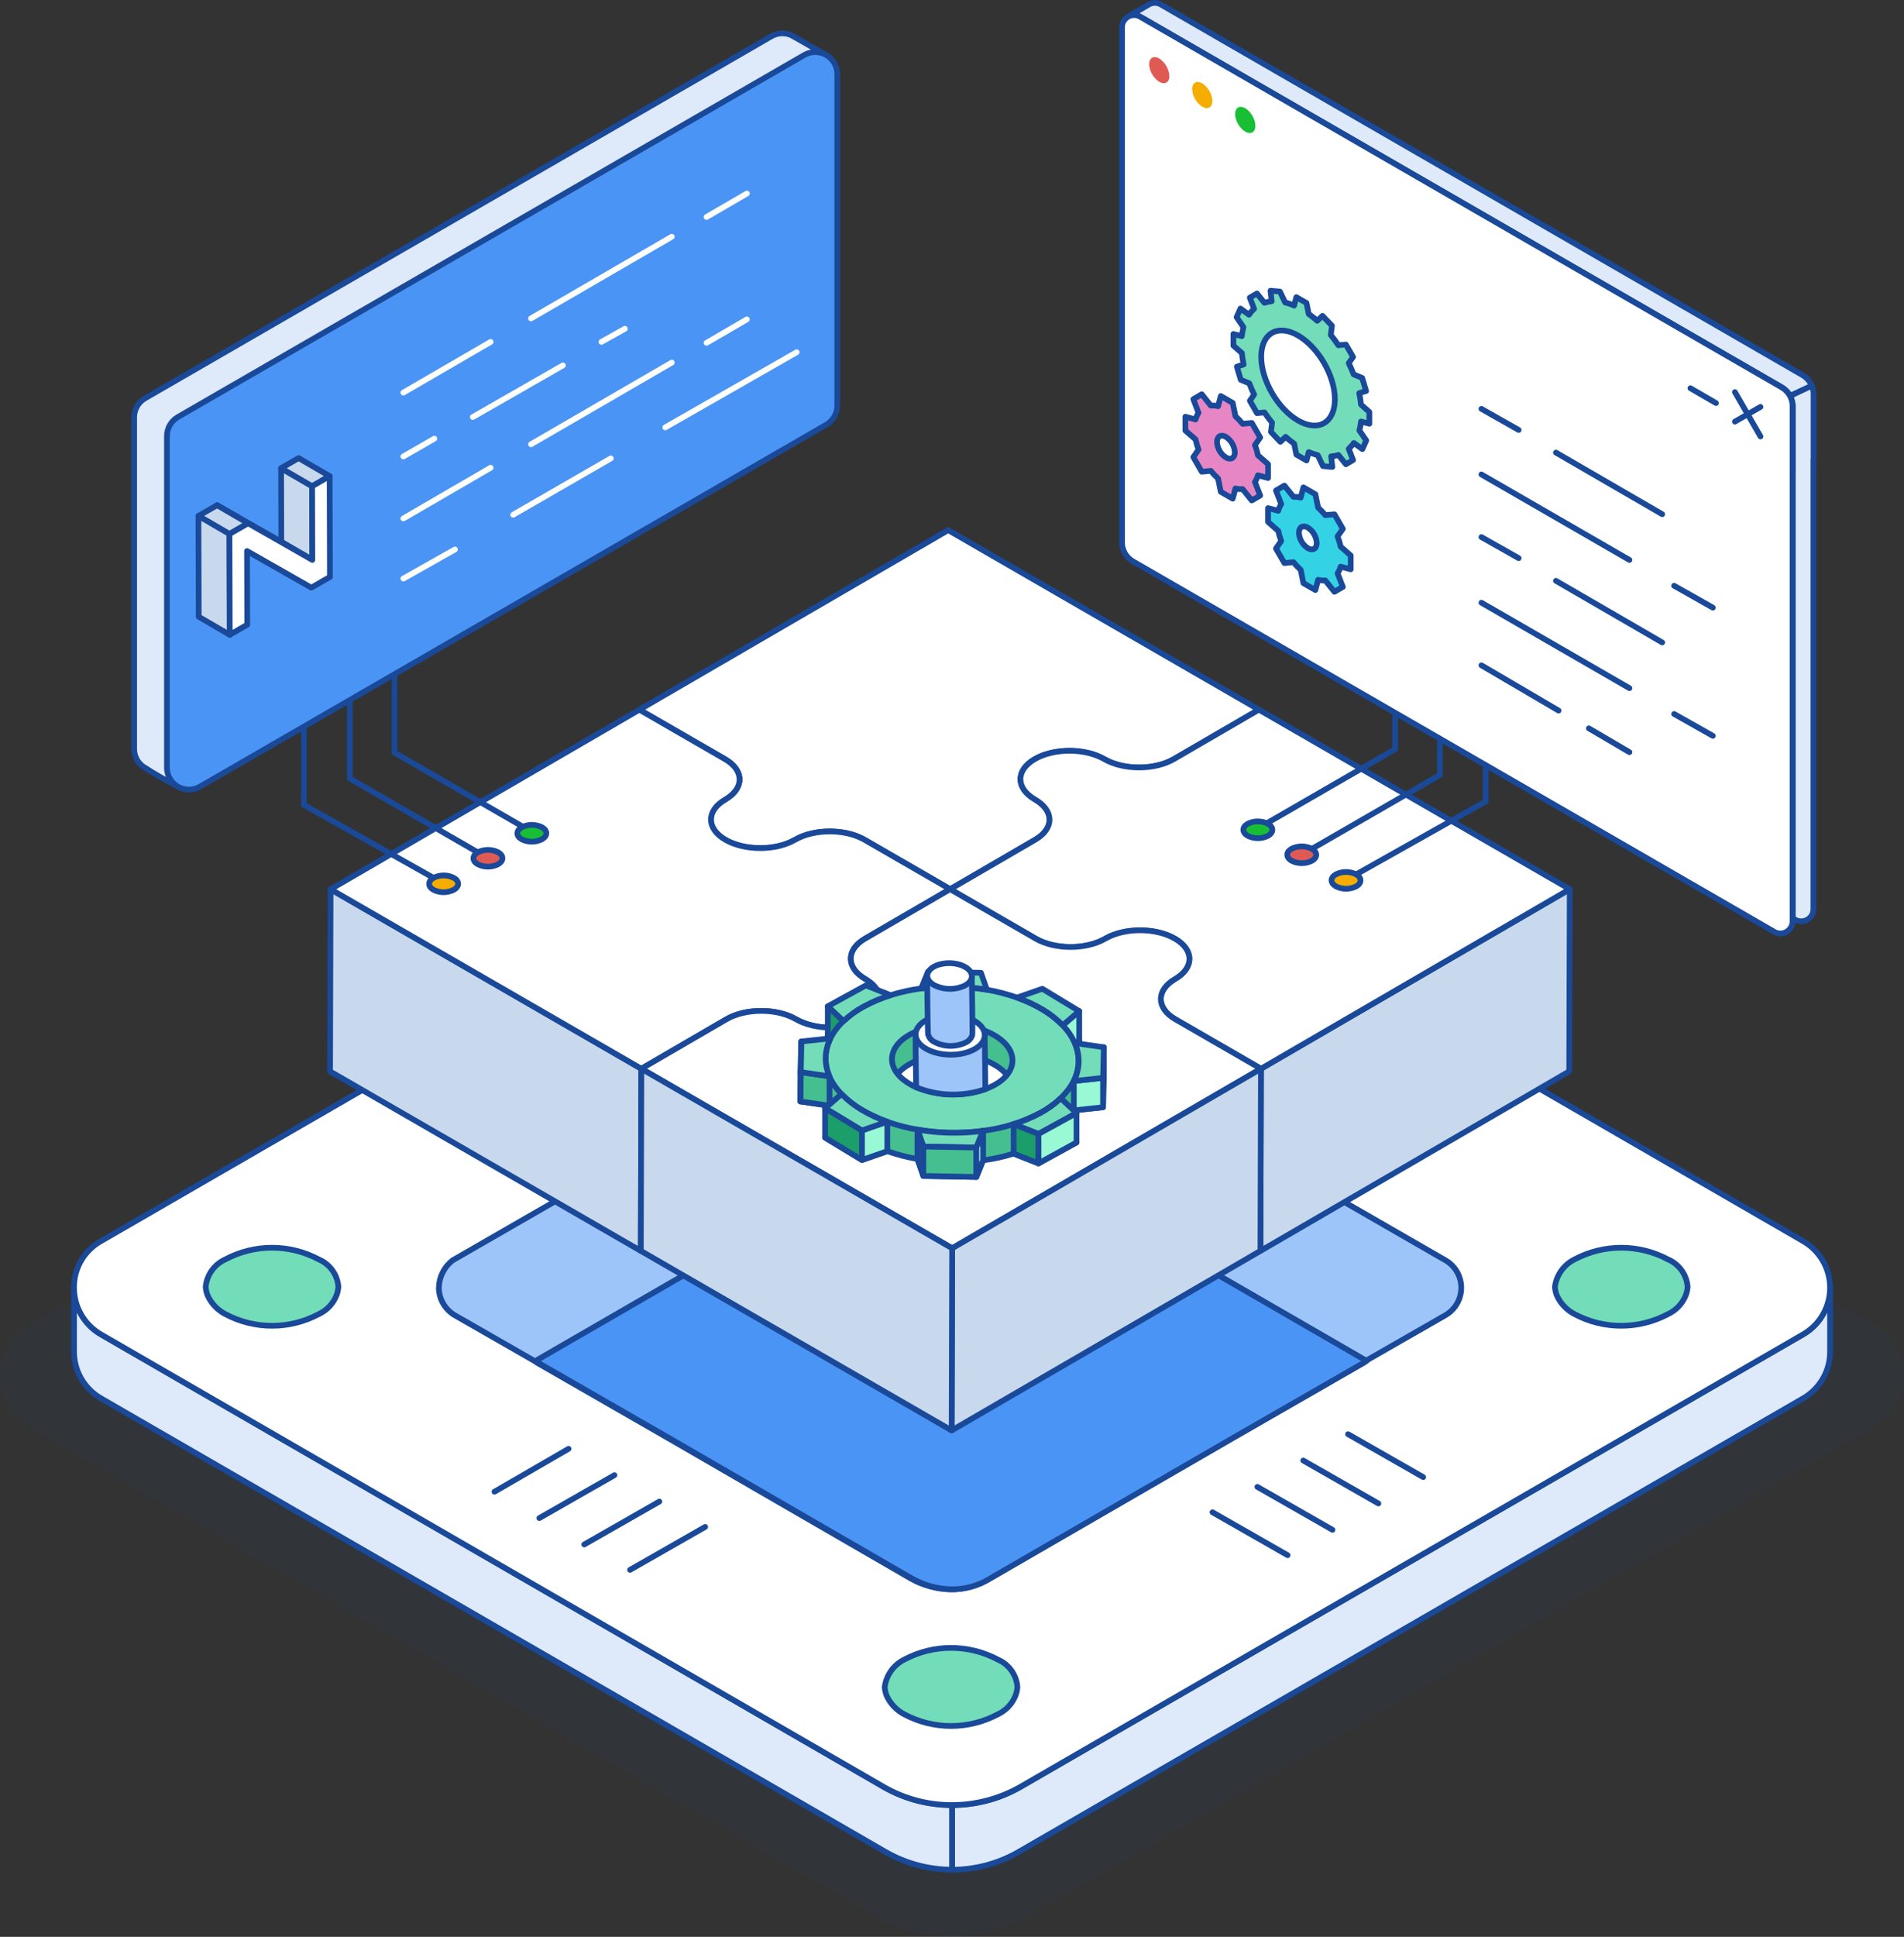
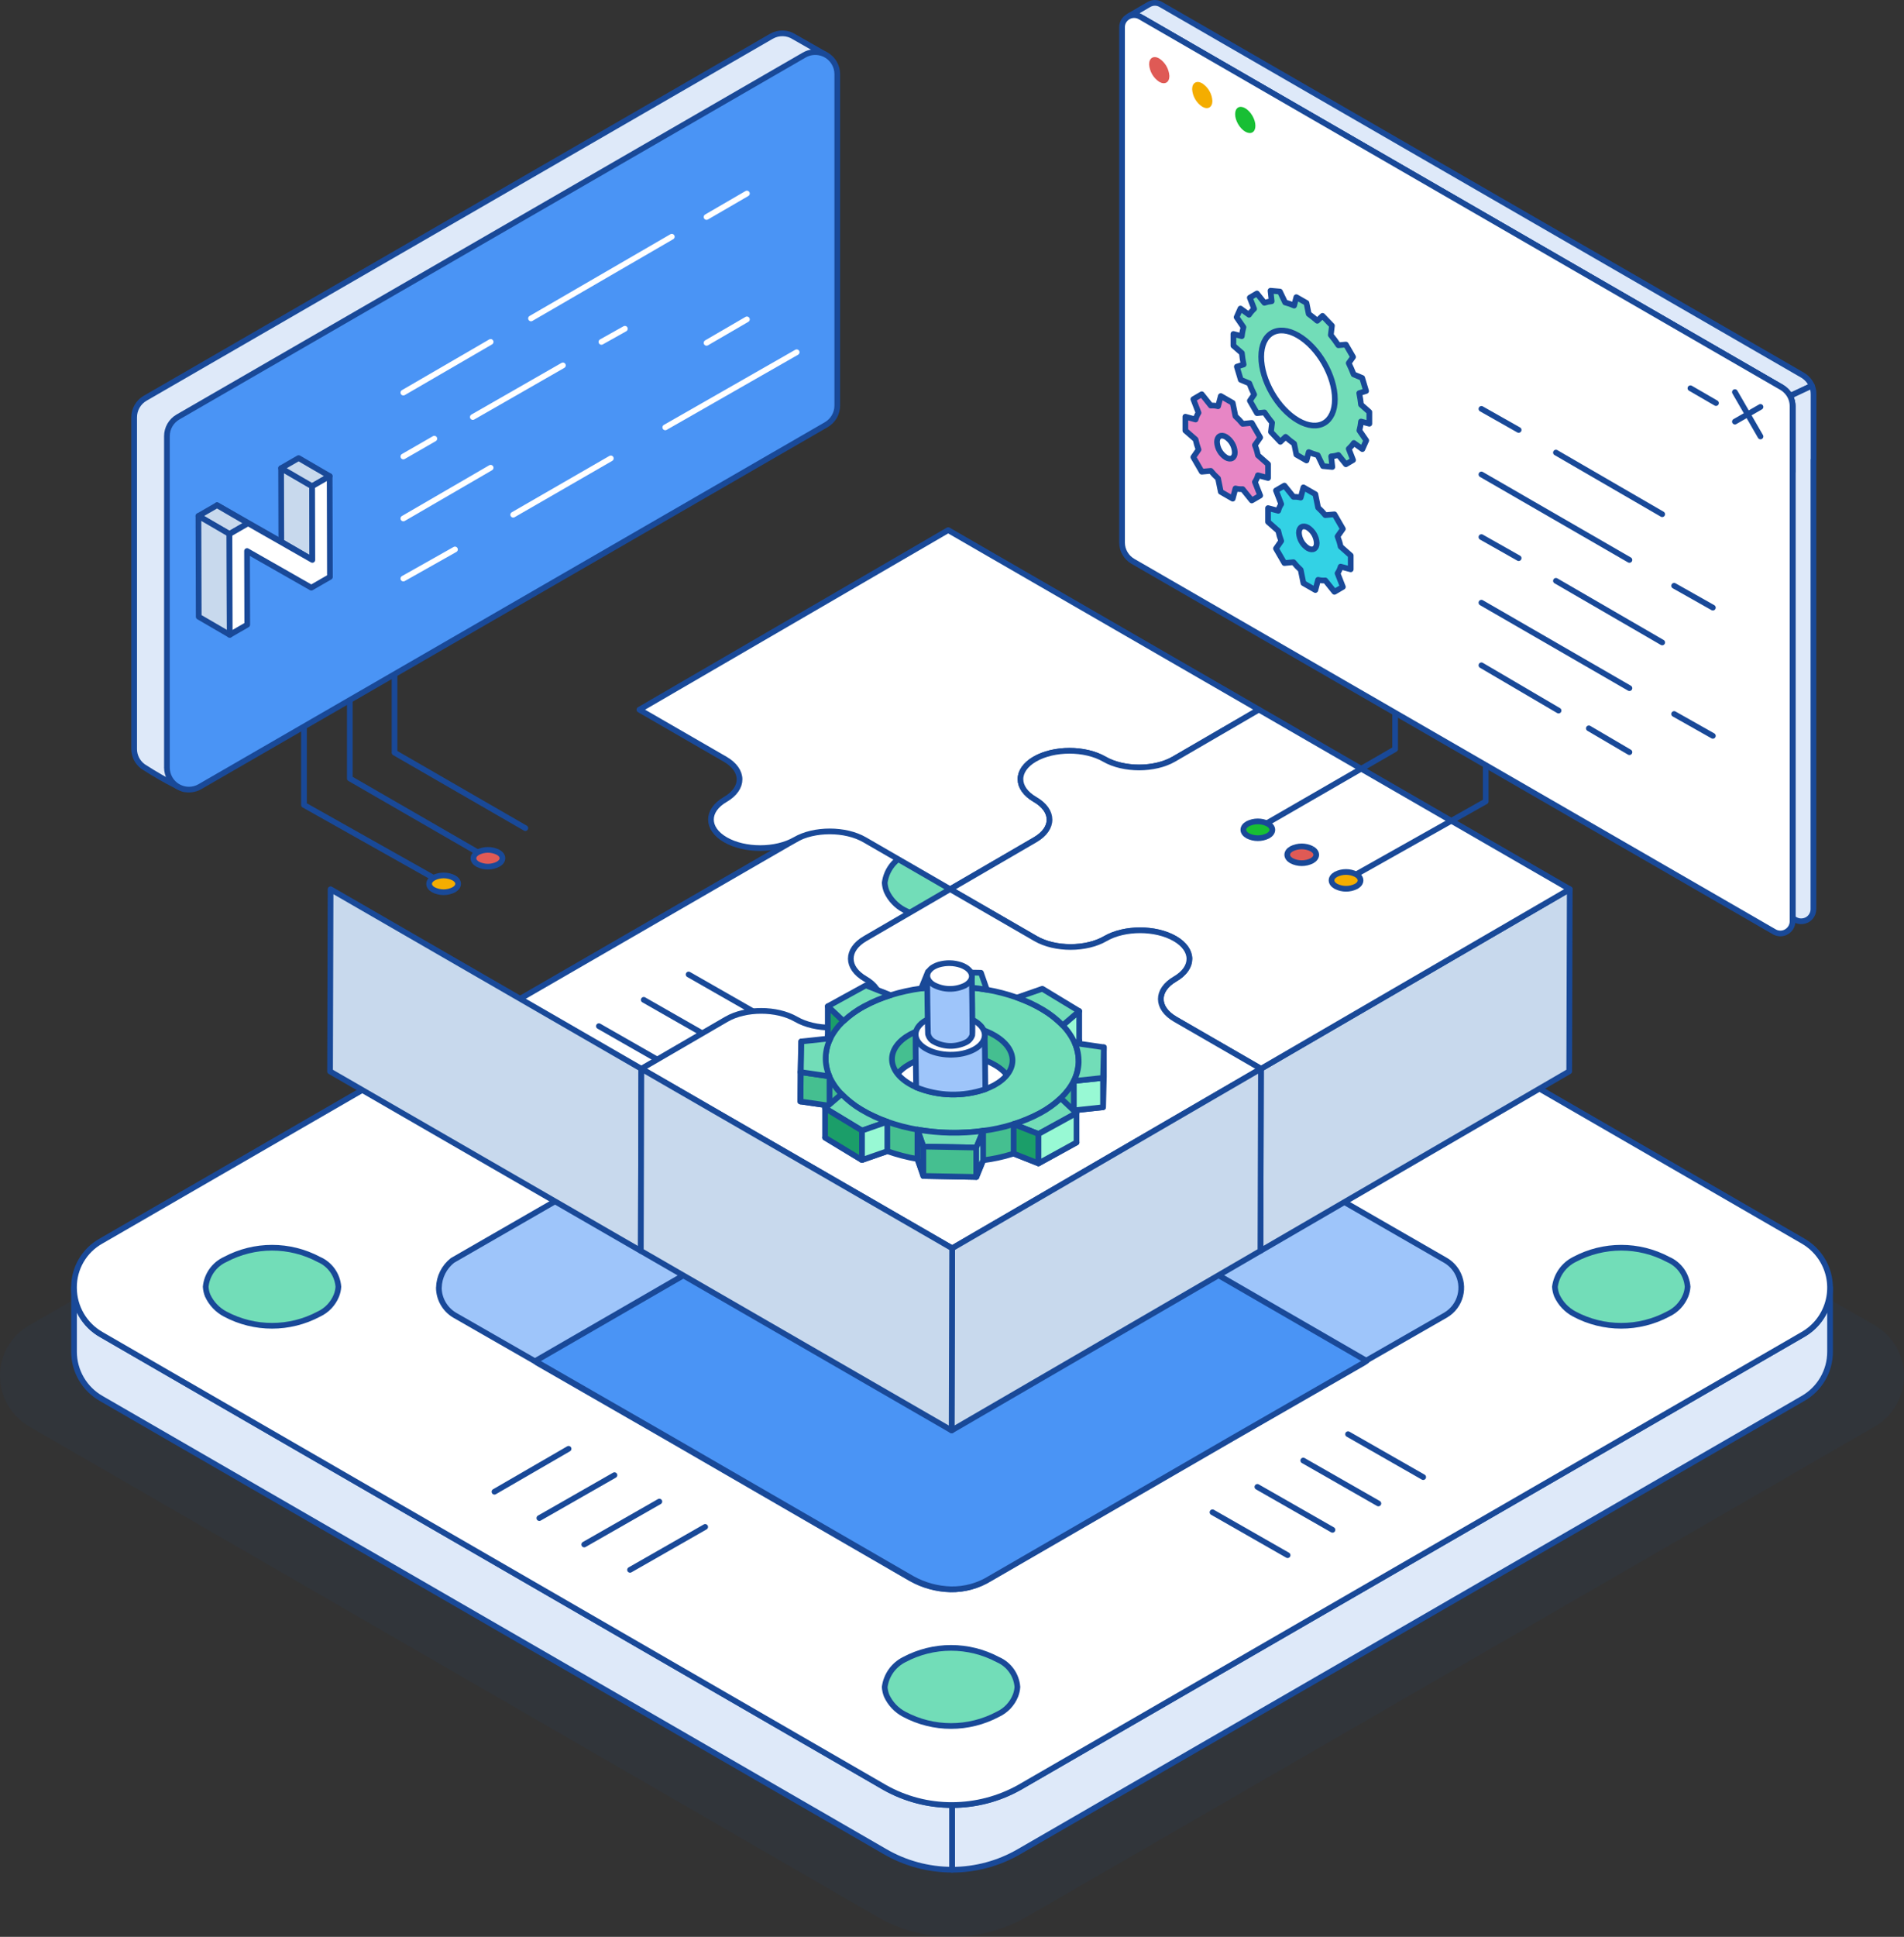
<svg xmlns="http://www.w3.org/2000/svg" id="Layer_1" width="738.75" height="751.1" viewBox="0 0 738.75 751.1">
  <rect x="0" y="0" width="738.75" height="751.1" fill="#333333" stroke="none" />
  <defs>
    <style>.cls-1,.cls-2,.cls-3,.cls-4,.cls-5,.cls-6,.cls-7,.cls-8,.cls-9,.cls-10,.cls-11,.cls-12,.cls-13,.cls-14,.cls-15,.cls-16,.cls-17{stroke-width:2.21px;}.cls-1,.cls-2,.cls-3,.cls-4,.cls-5,.cls-7,.cls-8,.cls-9,.cls-10,.cls-11,.cls-12,.cls-13,.cls-14,.cls-15,.cls-16,.cls-17{stroke:#194998;}.cls-1,.cls-14,.cls-17{stroke-miterlimit:10;}.cls-1,.cls-18{fill:#df5a55;}.cls-2{fill:#9ec5fa;}.cls-2,.cls-3,.cls-4,.cls-5,.cls-6,.cls-7,.cls-8,.cls-9,.cls-10,.cls-11,.cls-12,.cls-13,.cls-15,.cls-16{stroke-linecap:round;stroke-linejoin:round;}.cls-3{fill:#e786c5;}.cls-4,.cls-6{fill:none;}.cls-19,.cls-20,.cls-21,.cls-18{stroke-width:0px;}.cls-19,.cls-14{fill:#f4ad00;}.cls-5{fill:#dee9f9;}.cls-6{stroke:#fff;}.cls-7{fill:#72ddb8;}.cls-8{fill:#45bf90;}.cls-9{fill:#1b9e69;}.cls-10{fill:#33d2e5;}.cls-20,.cls-17{fill:#18bf34;}.cls-11{fill:#fff;}.cls-12{fill:#98f9d4;}.cls-13{fill:#4a94f5;}.cls-15{fill:#72b22c;}.cls-16{fill:#c8d9ed;}.cls-21{fill:#194998;opacity:.07;}</style>
  </defs>
  <path id="Path_6567" class="cls-21" d="m0,533.59c.01,8.15,4.4,15.67,11.49,19.7l329.57,190.43c8.64,4.88,18.4,7.42,28.32,7.38,9.91-.01,19.66-2.56,28.32-7.38l329.57-190.43c10.88-6.16,14.71-19.97,8.55-30.85-2.02-3.57-4.98-6.53-8.55-8.55l-329.57-190.43c-17.49-10.26-39.15-10.26-56.64,0L11.49,513.89C4.33,517.84-.09,525.41,0,533.59Z" />
  <g id="Group_7438">
    <g id="Group_6412">
      <path id="Path_6565" class="cls-5" d="m369.39,700v25.08c9.18-.01,18.19-2.46,26.12-7.08l303.95-175.63c6.55-3.7,10.61-10.64,10.6-18.17v-24.82c0,7.52-4.05,14.46-10.6,18.17l-303.95,175.63c-7.97,4.5-16.97,6.84-26.12,6.81Z" />
      <path id="Path_6566" class="cls-5" d="m28.72,499.38v24.8c0,7.52,4.05,14.46,10.6,18.17l303.95,175.63c7.93,4.63,16.94,7.07,26.12,7.08v-25.08c-9.14-.01-18.13-2.36-26.12-6.81L39.32,517.54c-6.54-3.71-10.58-10.64-10.6-18.16Z" />
      <g id="Group_6406">
        <path id="Path_6567-2" class="cls-11" d="m28.71,499.38c.01,7.52,4.06,14.46,10.59,18.17l303.96,175.63c7.97,4.5,16.97,6.85,26.12,6.81,9.14-.01,18.13-2.36,26.12-6.81l303.96-175.63c10.03-5.68,13.57-18.41,7.89-28.45-1.87-3.3-4.59-6.02-7.89-7.89l-303.96-175.63c-16.13-9.46-36.11-9.46-52.23,0L39.31,481.22c-6.61,3.64-10.68,10.62-10.6,18.17Z" />
        <path id="Path_6568" class="cls-2" d="m170.27,499.38c.04,4.34,2.34,8.35,6.06,10.6l31.04,17.79,1.13.76,50.73,29.15,94.25,54.51c4.63,2.6,9.83,4.03,15.14,4.16,5.34.1,10.6-1.35,15.14-4.16l94.25-54.51,50.72-29.15,1.14-.76,31.04-17.79c5.85-3.45,7.8-10.98,4.36-16.84-1.06-1.8-2.56-3.3-4.36-4.36l-177.52-102.2c-9.4-5.3-20.89-5.3-30.29,0l-177.52,102.2c-3.26,2.56-5.21,6.45-5.29,10.59Z" />
        <path id="Path_6569" class="cls-13" d="m207.75,527.77l1.14.76,50.72,29.15,94.24,54.48c4.63,2.6,9.83,4.03,15.14,4.16,5.34.1,10.6-1.35,15.14-4.16l94.25-54.51,50.73-29.15,1.14-.76-146.11-84.41c-9.4-5.3-20.88-5.3-30.28,0l-146.09,84.43Z" />
        <path id="Path_6570" class="cls-7" d="m79.81,499c.07,1.17.32,2.32.76,3.4,1.42,3.08,3.81,5.61,6.81,7.19,11.36,6.06,24.98,6.06,36.34,0,3.1-1.45,5.53-4.02,6.81-7.19.43-1.09.69-2.24.76-3.4-.36-4.66-3.28-8.74-7.57-10.59-11.36-6.06-24.98-6.06-36.34,0-4.23,1.93-7.12,5.97-7.57,10.59Z" />
        <path id="Path_6571" class="cls-7" d="m603.3,499c.07,1.17.33,2.32.76,3.4,1.41,3.08,3.81,5.61,6.81,7.19,11.36,6.06,24.98,6.06,36.34,0,3.1-1.45,5.53-4.02,6.82-7.19.43-1.09.69-2.24.76-3.4-.36-4.66-3.28-8.74-7.57-10.59-11.36-6.06-24.98-6.06-36.34,0-4.12,2.06-6.96,6.03-7.57,10.59Z" />
        <path id="Path_6572" class="cls-4" d="m499.59,603.1l-29.15-16.65" />
        <path id="Path_6573" class="cls-4" d="m517,593.26l-29.14-16.65" />
        <path id="Path_6574" class="cls-4" d="m534.81,583.04l-29.14-16.65" />
        <path id="Path_6575" class="cls-4" d="m552.2,572.82l-29.15-16.65" />
        <path id="Path_6576" class="cls-4" d="m208.89,445.25l-29.15-16.65" />
        <path id="Path_6577" class="cls-4" d="m226.3,434.66l-29.15-16.65" />
        <path id="Path_6578" class="cls-4" d="m244.07,424.8l-29.15-16.65" />
        <path id="Path_6579" class="cls-4" d="m261.5,414.59l-29.14-16.65" />
        <path id="Path_6580" class="cls-4" d="m278.92,404.38l-29.15-16.65" />
        <path id="Path_6581" class="cls-4" d="m296.32,394.55l-29.14-16.65" />
        <path id="Path_6582" class="cls-4" d="m244.46,608.78l29.15-16.65" />
        <path id="Path_6583" class="cls-4" d="m226.68,598.95l29.15-16.65" />
        <path id="Path_6584" class="cls-4" d="m209.26,588.71l29.15-16.65" />
        <path id="Path_6585" class="cls-4" d="m191.85,578.49l28.76-16.65" />
        <path id="Path_6586" class="cls-4" d="m520.03,440.33l29.15-16.65" />
        <path id="Path_6587" class="cls-4" d="m502.62,430.49l29.15-16.65" />
        <path id="Path_6588" class="cls-4" d="m485.21,420.28l29.14-16.65" />
        <path id="Path_6589" class="cls-4" d="m467.79,410.05l29.15-16.65" />
      </g>
      <path id="Path_6593" class="cls-7" d="m343.26,654.19c.07,1.17.33,2.32.76,3.41,1.42,3.08,3.81,5.61,6.82,7.19,11.35,6.06,24.98,6.06,36.34,0,3.1-1.45,5.53-4.01,6.81-7.19.43-1.09.69-2.24.76-3.41-.36-4.66-3.27-8.75-7.57-10.6-11.36-6.06-24.98-6.06-36.34,0-4.12,2.06-6.96,6.03-7.57,10.6Z" />
      <path id="Path_6610" class="cls-7" d="m343.26,342.3c.07,1.17.33,2.32.76,3.41,1.42,3.08,3.82,5.61,6.82,7.19,11.36,6.05,24.98,6.05,36.34,0,3.1-1.45,5.53-4.02,6.81-7.19.43-1.09.69-2.24.76-3.41-.36-4.67-3.27-8.75-7.57-10.6-11.36-6.05-24.98-6.05-36.34,0-4.12,2.06-6.96,6.03-7.57,10.6Z" />
    </g>
    <g id="Group_7437">
      <g id="Group_7420">
        <g id="Group_7419">
          <g id="Group_7411">
            <path id="Path_7823" class="cls-11" d="m488.47,275.2l-33,19.18c-7.43,4.32-19.5,4.33-26.98.01-7.48-4.32-19.57-4.32-27,0-7.43,4.32-7.37,11.31.11,15.63,7.48,4.32,7.5,11.31.07,15.63l-33,19.18-33.2-19.17c-7.48-4.32-19.57-4.32-26.98-.02-7.45,4.33-19.54,4.33-27,.03-7.48-4.32-7.52-11.32-.09-15.64s7.39-11.32-.09-15.64l-33.22-19.18,119.81-69.63,120.58,69.62Z" />
          </g>
          <g id="Group_7412">
            <path id="Path_7824" class="cls-16" d="m609.06,344.83l-.2,70.64-119.81,69.63.2-70.64,119.82-69.63Z" />
          </g>
          <g id="Group_7413">
            <path id="Path_7825" class="cls-11" d="m609.06,344.83l-119.81,69.63-33.22-19.18c-7.48-4.32-7.52-11.32-.09-15.64s7.39-11.32-.09-15.64c-7.46-4.31-19.55-4.31-26.98.01s-19.52,4.32-27,0l-33.22-19.18,33-19.18c7.43-4.32,7.41-11.31-.07-15.63s-7.54-11.31-.11-15.63,19.52-4.32,27,0,19.55,4.3,26.98-.01l33-19.18,120.6,69.62Z" />
          </g>
          <g id="Group_7414">
            <path id="Path_7826" class="cls-16" d="m248.84,414.46l-.2,70.64-120.58-69.61.2-70.64,120.58,69.61Z" />
          </g>
          <g id="Group_7415">
-             <path id="Path_7827" class="cls-11" d="m368.65,344.83l-32.98,19.17c-7.43,4.32-7.39,11.32.09,15.64s7.52,11.32.09,15.64c-7.41,4.31-19.5,4.31-26.98-.01-7.48-4.32-19.57-4.32-27,0l-33.02,19.19-120.58-69.61,119.81-69.63,33.22,19.18c7.48,4.32,7.52,11.32.11,15.63-7.45,4.33-7.41,11.33.07,15.65,7.46,4.3,19.55,4.3,26.98-.01,7.43-4.31,19.52-4.32,27,0l33.2,19.17Z" />
-           </g>
+             </g>
          <g id="Group_7416">
            <path id="Path_7828" class="cls-11" d="m455.85,363.99c7.48,4.32,7.52,11.32.09,15.64s-7.39,11.32.09,15.64l33.22,19.18-119.81,69.63-120.6-69.63,33.02-19.19c7.43-4.32,19.52-4.32,27,0,7.48,4.32,19.57,4.32,26.98.01,7.43-4.32,7.39-11.32-.09-15.64-7.48-4.32-7.52-11.32-.09-15.64l32.98-19.17,33.22,19.18c7.48,4.32,19.57,4.32,27,0s19.52-4.32,26.98-.01Z" />
          </g>
          <g id="Group_7417">
            <path id="Path_7829" class="cls-16" d="m489.25,414.45l-.2,70.64-119.81,69.63.2-70.64,119.81-69.63Z" />
          </g>
          <g id="Group_7418">
            <path id="Path_7830" class="cls-16" d="m369.44,484.08l-.2,70.64-120.6-69.63.2-70.64,120.6,69.63Z" />
          </g>
        </g>
      </g>
      <path id="Path_5308" class="cls-4" d="m203.83,321.15l-50.75-29.28v-33.24" />
      <path id="Path_5309" class="cls-4" d="m185.36,330.53l-49.63-28.64v-44.29" />
      <path id="Path_5310" class="cls-4" d="m169.38,341.09l-51.44-28.94v-42.4" />
      <g id="Group_4778">
-         <path id="Path_5930-2" class="cls-17" d="m202.38,320.84c2.5-1.27,5.46-1.27,7.96,0,2.19,1.27,2.17,3.34-.03,4.61-2.5,1.27-5.45,1.27-7.95,0-2.19-1.28-2.18-3.33.03-4.61" />
        <path id="Path_5931-2" class="cls-1" d="m185.35,330.53c2.5-1.27,5.46-1.27,7.96,0,2.19,1.27,2.17,3.33-.03,4.61-2.5,1.27-5.45,1.27-7.95,0-2.19-1.27-2.18-3.33.02-4.61" />
        <path id="Path_5932-2" class="cls-14" d="m168.16,340.45c2.5-1.28,5.46-1.28,7.96,0,2.19,1.27,2.17,3.33-.03,4.6-2.5,1.27-5.45,1.27-7.95,0-2.19-1.27-2.18-3.33.02-4.6" />
      </g>
      <g id="Group_4781">
        <path id="Path_5311" class="cls-5" d="m52.05,161.85v128.55c-.02,2.67,1.24,5.2,3.38,6.8v.02l.07.04c10.12,6.54,15.89,8.74,15.89,8.74l-6.49-8.21,242.95-140.34c2.63-1.53,4.26-4.34,4.27-7.39V24.82l8.3-3.54s-11.32-6.45-12.13-6.92c-.01,0-.03,0-.04-.02-2.69-1.78-6.17-1.88-8.96-.26L56.32,154.44c-2.65,1.53-4.28,4.35-4.27,7.41Z" />
        <g id="Axonometric_Cube-5">
          <path id="Cube_face_-_right-5" class="cls-13" d="m320.58,164.7l-243,140.36c-4.09,2.36-9.31.96-11.67-3.12h0c-.75-1.3-1.14-2.77-1.14-4.27v-128.55c0-3.05,1.63-5.87,4.27-7.4L312.04,21.35c4.09-2.36,9.31-.96,11.67,3.12h0c.75,1.3,1.15,2.77,1.15,4.27v128.55c0,3.05-1.63,5.87-4.27,7.4Z" />
        </g>
        <g id="Group_4779">
          <path id="Path_5312" class="cls-6" d="m258.12,165.74l50.99-29.14" />
          <path id="Path_5313" class="cls-6" d="m199.12,199.61l37.88-21.85" />
          <path id="Path_5314" class="cls-6" d="m156.5,224.37l20.03-11.29" />
          <path id="Path_5315" class="cls-6" d="m274.14,132.96l15.66-9.11" />
-           <path id="Path_5316" class="cls-6" d="m206.03,172.29l54.63-31.68" />
          <path id="Path_5317" class="cls-6" d="m156.5,201.06l33.87-19.67" />
          <path id="Path_5318" class="cls-6" d="m274.14,84.15l15.66-9.1" />
          <path id="Path_5319" class="cls-6" d="m206.03,123.49l54.63-31.69" />
          <path id="Path_5320" class="cls-6" d="m156.5,152.26l33.87-19.67" />
          <path id="Path_5321" class="cls-6" d="m233.35,132.59l9.11-5.1" />
          <path id="Path_5322" class="cls-6" d="m183.45,161.73l34.96-20.03" />
          <path id="Path_5323" class="cls-6" d="m156.5,177.03l12.02-6.92" />
        </g>
        <g id="Group_7446">
          <g id="Group_7445">
            <g id="Group_7439">
              <path id="Path_7891" class="cls-16" d="m121.19,217.13l-12.04-7-.08-28.57,12.04,7,.08,28.57Z" />
            </g>
            <g id="Group_7440">
              <path id="Path_7892" class="cls-16" d="m121.11,188.56l-12.04-7,6.79-3.92,12.04,7-6.79,3.92Z" />
            </g>
            <g id="Group_7441">
              <path id="Path_7893" class="cls-16" d="m96.26,202.91l-12.04-7,24.93,14.21,12.04,7-24.93-14.21Z" />
            </g>
            <g id="Group_7442">
              <path id="Path_7894" class="cls-16" d="m89.03,207.09l-12.04-7,7.23-4.17,12.04,7-7.23,4.17Z" />
            </g>
            <g id="Group_7443">
              <path id="Path_7895" class="cls-16" d="m89.14,246.18l-12.04-7-.11-39.09,12.04,7,.11,39.09Z" />
            </g>
            <g id="Group_7444">
              <path id="Path_7896" class="cls-11" d="m127.9,184.64l.11,39.09-7.22,4.17-24.94-14.21.08,28.57-6.79,3.92-.11-39.09,7.23-4.17,24.93,14.21-.08-28.57,6.79-3.92Z" />
            </g>
          </g>
        </g>
      </g>
      <path id="Path_5308-2" class="cls-4" d="m490.57,319.8l50.74-29.29v-33.24" />
-       <path id="Path_5309-2" class="cls-4" d="m509.04,329.17l49.63-28.64v-44.29" />
      <path id="Path_5310-2" class="cls-4" d="m525.01,339.74l51.44-28.94v-42.4" />
      <g id="Group_4778-2">
        <path id="Path_5930-2-2" class="cls-17" d="m492.01,319.49c-2.5-1.27-5.46-1.27-7.96,0-2.19,1.27-2.17,3.34.03,4.61,2.5,1.27,5.45,1.27,7.95,0,2.19-1.28,2.18-3.33-.03-4.61" />
        <path id="Path_5931-2-2" class="cls-1" d="m509.04,329.18c-2.5-1.27-5.46-1.27-7.96,0-2.19,1.27-2.17,3.33.03,4.61,2.5,1.27,5.45,1.27,7.95,0,2.19-1.27,2.18-3.33-.02-4.61" />
        <path id="Path_5932-2-2" class="cls-14" d="m526.23,339.1c-2.5-1.27-5.46-1.27-7.96,0-2.19,1.27-2.17,3.33.03,4.61,2.5,1.27,5.45,1.27,7.95,0,2.19-1.27,2.18-3.34-.03-4.61" />
      </g>
      <g id="Group_7430">
        <g id="Group_7424">
          <g id="Group_7423">
            <path id="Path_7832" class="cls-5" d="m703.02,149.59l-8.47,3.98c-.14-.25-.3-.49-.46-.72-.18-.32-.41-.62-.68-.88-.22-.29-.48-.55-.77-.77-.26-.27-.56-.49-.88-.68-.13-.11-.27-.21-.42-.3L443.39,7.08l-1.04-.6c-.36-.21-.74-.37-1.15-.47-1.06-.3-2.2-.21-3.19.27l7.5-4.39.17-.09c1.45-.9,3.27-.92,4.74-.06,0,0,0,.01.01.01h0l4.16,2.4,244.82,141.34c1.6.95,2.86,2.39,3.58,4.1Z" />
            <path class="cls-5" d="m703.66,152.78v25.5l-.06-.03v174.33c0,.82-.21,1.62-.63,2.34-1.29,2.25-4.17,3.02-6.43,1.73l-1.04-.62v-173.04l.03.03v-25.52c0-1.38-.34-2.74-1-3.94l8.47-3.98c.43,1.01.65,2.1.65,3.2Z" />
            <path id="Path_7835" class="cls-5" d="m695.55,157.5v25.52l-.05-.03v173.05l-247.84-143.09c-2.6-1.51-4.2-4.29-4.21-7.29V28.1l-.06-.03V7.08l247.95,143.15c.15.08.29.18.42.3.32.18.62.41.88.68.29.22.55.48.77.77.27.26.49.56.68.88.95,1.36,1.46,2.99,1.46,4.65Z" />
            <g id="Group_7422">
              <path id="Path_7836" class="cls-11" d="m695.51,157.51v199.78c-.01,2.61-2.13,4.71-4.74,4.7-.81,0-1.6-.21-2.3-.61l-248.89-143.69c-2.6-1.51-4.21-4.28-4.23-7.29V10.55c0-2.59,2.11-4.69,4.71-4.69.39,0,.78.05,1.15.15.4.1.79.26,1.15.47l1.04.6,247.9,143.15c.16.09.31.19.47.3.31.2.61.43.88.68.28.24.53.5.77.77.25.28.47.57.68.88.92,1.38,1.41,3.01,1.41,4.67Z" />
            </g>
          </g>
        </g>
        <g id="Group_7425">
          <path id="Path_7838" class="cls-4" d="m673.14,152.05l9.93,17.21" />
          <path id="Path_7839" class="cls-4" d="m683.07,157.8l-9.93,5.7" />
        </g>
        <path id="Path_7840" class="cls-4" d="m655.88,150.56l9.93,5.75" />
        <path id="Path_7841" class="cls-19" d="m466.48,32.33c-2.16-1.25-3.93-.24-3.93,2.25.16,2.76,1.62,5.29,3.93,6.81,2.16,1.25,3.93.24,3.93-2.25-.16-2.77-1.62-5.29-3.93-6.81Z" />
        <path id="Path_7842" class="cls-20" d="m485.94,51.33c1.54-.88,1.54-3.76,0-6.42s-4.03-4.1-5.56-3.21-1.54,3.76,0,6.42,4.03,4.09,5.56,3.21Z" />
        <path id="Path_7843" class="cls-18" d="m449.79,22.68c-2.16-1.25-3.93-.24-3.93,2.25.16,2.76,1.62,5.29,3.93,6.81,2.16,1.25,3.93.24,3.93-2.25-.16-2.76-1.62-5.29-3.93-6.81Z" />
        <g id="Group_7426">
          <path id="Path_7844" class="cls-4" d="m603.7,175.51l41.24,23.9" />
          <path id="Path_7845" class="cls-4" d="m574.79,158.56l14.45,8.17" />
          <path id="Path_7846" class="cls-4" d="m649.56,227.16l15.03,8.48" />
          <path id="Path_7847" class="cls-4" d="m574.79,183.99l57.43,33.15" />
          <path id="Path_7848" class="cls-4" d="m603.7,225.24l41.24,23.9" />
          <path id="Path_7849" class="cls-4" d="m574.79,208.28l14.45,8.17" />
          <path id="Path_7850" class="cls-4" d="m649.56,276.88l15.03,8.48" />
          <path id="Path_7851" class="cls-4" d="m574.79,233.72l57.43,33.15" />
          <path id="Path_7852" class="cls-4" d="m616.47,282.45l15.75,9.24" />
          <path id="Path_7853" class="cls-4" d="m574.79,258l29.93,17.56" />
        </g>
        <g id="Group_7429">
          <g id="Group_7427">
            <path id="Path_7854" class="cls-3" d="m459.92,166.99v-5.39l3.96,1.08c.24-.92.63-1.8,1.15-2.6l-2.02-5.27,3.27-1.92,3.51,4.4c.95-.08,1.91,0,2.82.26l1.06-3.96,4.62,2.66,1.06,5.16c1.01.91,1.94,1.9,2.79,2.95l3.55-.35,3.27,5.66-2.06,2.94c.51,1.27.9,2.59,1.17,3.94l3.94,3.45v5.37l-3.94-1.06c-.23.93-.63,1.81-1.17,2.6l2.06,5.26-3.27,1.91-3.55-4.4c-.94.06-1.88-.02-2.79-.26l-1.06,3.97-4.62-2.66-1.06-5.18c-1.02-.91-1.96-1.9-2.82-2.95l-3.51.33-3.27-5.65,2.02-2.92c-.48-1.28-.86-2.6-1.15-3.94l-3.96-3.45Zm15.73,10.42c1.91,1.11,3.46.22,3.46-1.99-.13-2.44-1.41-4.66-3.46-6-1.91-1.1-3.45-.21-3.45,2.01.13,2.43,1.41,4.65,3.45,5.97h0Z" />
          </g>
          <g id="Group_7428">
            <path id="Path_7855" class="cls-10" d="m492,202.39v-5.35l3.96,1.04c.23-.93.62-1.81,1.15-2.6l-2.04-5.26,3.27-1.91,3.53,4.38c.94-.06,1.89.04,2.8.28l1.06-3.97,4.63,2.66,1.06,5.18c1,.91,1.93,1.89,2.79,2.93l3.55-.32,3.27,5.65-2.06,2.92c.51,1.28.91,2.59,1.19,3.94l3.92,3.47v5.35l-3.92-1.04c-.25.92-.65,1.79-1.19,2.58l2.06,5.28-3.27,1.91-3.55-4.42c-.94.08-1.88,0-2.79-.24l-1.06,3.96-4.63-2.66-1.06-5.17c-1.01-.91-1.95-1.91-2.8-2.97l-3.53.35-3.27-5.65,2.04-2.93c-.49-1.27-.88-2.57-1.15-3.9l-3.96-3.5Zm15.44,10.2c1.91,1.1,3.45.21,3.45-1.99-.13-2.44-1.41-4.67-3.45-6-1.91-1.09-3.46-.2-3.46,2.01.13,2.43,1.41,4.65,3.45,5.98h0Z" />
          </g>
          <path id="Path_7856" class="cls-7" d="m478.56,134.06v-4.55l3.25.87c.13-1.18.35-2.35.65-3.49l-2.66-3.88,1.49-3.36,3.33,2.41c.56-.85,1.22-1.62,1.97-2.31l-1.67-4.31,2.77-1.63,2.9,3.62c.91-.31,1.86-.51,2.82-.6l-.45-4.09,3.64.32,2.03,4.24c1.2.3,2.37.7,3.49,1.21l.86-3.27,3.94,2.25.85,4.25c1.13.82,2.25,1.71,3.33,2.66l2.03-1.91,3.66,3.81-.44,3.62c1.05,1.27,2.03,2.59,2.93,3.96l2.92-.26,2.79,4.81-1.69,2.38c.7,1.45,1.34,2.9,1.91,4.37l3.31,1.38,1.52,5.07-2.66.84c.3,1.49.54,2.97.69,4.44l3.23,2.86v4.55l-3.23-.86c-.12,1.18-.33,2.35-.63,3.49l2.66,3.86-1.5,3.36-3.31-2.39c-.57.83-1.24,1.59-1.99,2.27l1.69,4.35-2.79,1.64-2.92-3.62c-.9.3-1.84.49-2.79.55l.45,4.12-3.64-.34-2.03-4.24c-1.19-.31-2.36-.71-3.49-1.19l-.85,3.25-3.94-2.26-.86-4.24c-1.17-.82-2.28-1.71-3.32-2.67l-2.04,1.95-3.64-3.85.43-3.59c-1.04-1.26-2.01-2.6-2.95-3.97l-2.9.28-2.77-4.81,1.67-2.42c-.71-1.41-1.32-2.86-1.89-4.33l-3.31-1.38-1.52-5.09,2.63-.84c-.31-1.47-.54-2.95-.68-4.44l-3.26-2.85Zm25.08,29.02c7.88,4.55,14.29.87,14.29-8.25s-6.41-20.17-14.29-24.73c-7.89-4.55-14.29-.85-14.29,8.25s6.39,20.17,14.29,24.73h0Z" />
        </g>
      </g>
      <g id="Group_7436">
        <g id="Group_7433">
          <g id="Group_7431">
            <path id="Path_7857" class="cls-8" d="m404.67,402.97c-2.5-1.5-5.12-2.79-7.83-3.85-.71-.3-1.48-.59-2.23-.86h-.02c-3.8-1.33-7.71-2.35-11.68-3.04-2.02-.36-4.14-.64-6.26-.83-1.06-.11-2.12-.19-3.2-.25-1.1-.07-2.16-.11-3.26-.13-1.29-.02-2.54-.03-3.78.03-1.98.03-3.93.16-5.83.33-1.06.09-2.11.21-3.16.36-4.01.53-7.97,1.4-11.83,2.6h-.02c-.42.14-.88.28-1.32.44-.46.14-.9.3-1.36.47-.21.07-.42.15-.62.23-.69.25-1.38.52-2.05.8h-.02c-.84.37-1.69.75-2.52,1.13h-.02c-.83.4-1.62.81-2.4,1.25s-1.54.87-2.25,1.32h-.02c-.72.47-1.41.94-2.07,1.41h-.02c-.52.38-1.03.77-1.49,1.15-.15.11-.29.22-.43.34-.31.26-.6.5-.87.76-.29.25-.56.5-.84.74h.02c-2.07,1.93-3.79,4.19-5.07,6.7-.3.58-.56,1.18-.77,1.8-.42,1.08-.71,2.2-.87,3.35-.14.72-.22,1.45-.23,2.18-.02.63,0,1.26.06,1.88.04.62.14,1.24.27,1.86.24,1.25.62,2.48,1.14,3.65,1.15,2.55,2.75,4.88,4.71,6.88h-.02c.26.29.54.56.83.81.49.5,1.01.97,1.54,1.42.46.39.95.8,1.47,1.18.52.42,1.08.83,1.65,1.23l.06.03c.67.47,1.38.93,2.13,1.38s1.49.88,2.28,1.29l.06.03c.66.35,1.32.69,2.04,1.01.64.32,1.31.62,1.97.9.79.34,1.58.66,2.38.95.41.18.88.36,1.33.52h.02c3.8,1.33,7.71,2.35,11.68,3.04,2.02.36,4.14.64,6.26.83,1.06.11,2.12.19,3.2.25,1.1.07,2.16.11,3.26.13,1.29.02,2.54.03,3.78-.03,1.98-.03,3.93-.16,5.83-.33,1.06-.09,2.11-.21,3.16-.36,7.74-.95,15.25-3.29,22.15-6.91,6.3-3.46,10.7-7.76,13.04-12.44.3-.58.56-1.18.77-1.8.42-1.08.71-2.2.87-3.35.14-.72.22-1.45.23-2.18.02-.63,0-1.26-.06-1.88-.04-.62-.14-1.24-.27-1.86-.24-1.25-.62-2.48-1.14-3.65-1.15-2.55-2.75-4.88-4.71-6.88h.02c-.44-.46-.9-.92-1.39-1.34-1.92-1.78-4.03-3.35-6.29-4.69Zm-18.4,10.16c8.98,5.44,8.76,14.01-.51,19.09s-24.09,4.81-33.07-.63c-9-5.45-8.76-14.01.5-19.09,9.26-5.09,24.07-4.82,33.08.63h0Z" />
            <path id="Path_7858" class="cls-15" d="m403.61,443.04c2.9-1.56,5.58-3.49,7.97-5.74l6.1,5.74-14.76,8.12-9.64-3.8c3.58-1.09,7.04-2.54,10.33-4.32Z" />
            <path id="Path_7859" class="cls-15" d="m335.26,401.63c-2.9,1.56-5.58,3.49-7.97,5.74l-6.1-5.74,14.76-8.12,9.64,3.8c-3.58,1.09-7.04,2.54-10.32,4.32Z" />
            <path id="Path_7860" class="cls-9" d="m321.18,390.24v11.4l6.1,5.74v-11.4s-6.1-5.74-6.1-5.74Z" />
            <path id="Path_7861" class="cls-15" d="m368.69,450.67c4.27.08,8.54-.16,12.77-.73l-2.64,6.48-20.56-.39-2.29-6.58c4.2.73,8.45,1.14,12.72,1.22Z" />
            <path id="Path_7862" class="cls-15" d="m370.18,394c-4.27-.08-8.54.16-12.77.73l2.64-6.48,20.56.39,2.29,6.57c-4.2-.73-8.45-1.14-12.72-1.22Z" />
            <path id="Path_7863" class="cls-15" d="m334.2,441.7c3.19,1.91,6.57,3.49,10.08,4.71l-9.83,3.42-14.32-8.67,6.4-5.5c2.28,2.34,4.86,4.37,7.67,6.04Z" />
            <path id="Path_7864" class="cls-15" d="m404.67,402.97c-3.19-1.91-6.57-3.49-10.08-4.71l9.83-3.42,14.32,8.67-6.4,5.5c-2.28-2.34-4.85-4.37-7.66-6.04Z" />
            <path id="Path_7865" class="cls-12" d="m418.74,403.5v-11.4l-6.4,5.5v11.4l6.4-5.5Z" />
            <path id="Path_7866" class="cls-15" d="m320.35,421.39c-.06,2.54.45,5.07,1.49,7.39l-11.27-1.64.31-11.87,11.35-1.21c-1.16,2.27-1.8,4.78-1.88,7.33Z" />
            <path id="Path_7867" class="cls-8" d="m321.85,417.39l-11.27-1.64v11.4l11.27,1.64v-11.4Z" />
            <path id="Path_7868" class="cls-15" d="m418.52,423.27c.07-2.52,9.78-17.15,9.78-17.15v11.4l-.31,11.87-11.34,1.21c1.16-2.27,1.8-4.78,1.88-7.33Z" />
            <path id="Path_7869" class="cls-12" d="m416.65,430.6v-11.4s11.33-1.21,11.33-1.21v11.4l-11.33,1.21Z" />
          </g>
          <g id="Group_7432">
            <path id="Path_7870" class="cls-7" d="m404.67,391.57c-2.5-1.51-5.12-2.8-7.84-3.85-.68-.31-1.49-.59-2.23-.86-3.81-1.34-7.73-2.36-11.71-3.05-2.02-.35-4.15-.63-6.26-.83-1.05-.11-2.11-.2-3.19-.26-1.12-.05-2.17-.09-3.26-.13-1.28,0-2.54,0-3.79.04-1.97.03-3.93.16-5.82.34-1.09.07-2.12.22-3.17.34-4,.54-7.95,1.41-11.81,2.6l-.03-.02-1.32.45c-.47.14-.91.29-1.36.46-.22.07-.44.15-.62.22-.69.28-1.37.53-2.06.81l-.02.03c-.84.36-1.69.72-2.52,1.12s-1.64.82-2.43,1.25-1.53.85-2.23,1.32h-.04c-.69.46-1.4.94-2.07,1.41-.52.35-1.02.74-1.5,1.15-.16.09-.3.21-.42.34-.31.23-.6.49-.88.76-.29.24-.59.51-.84.75-2.05,1.93-3.76,4.19-5.06,6.69-.3.62-.55,1.2-.79,1.82-.4,1.09-.68,2.21-.85,3.35-.14.71-.21,1.43-.23,2.16-.03.63,0,1.26.07,1.89.04.63.13,1.25.26,1.87.24,1.26.62,2.48,1.13,3.65,1.15,2.55,2.75,4.88,4.72,6.87h-.04c.26.27.54.55.84.8.47.49.99.95,1.54,1.42.46.38.95.79,1.46,1.16.52.46,1.09.84,1.65,1.24l.07.05c.66.47,1.37.9,2.14,1.36.74.45,1.48.9,2.25,1.29l.08.05c.67.33,1.32.69,2.05.99.64.32,1.3.61,1.96.91.8.35,1.57.68,2.38.96.41.18.89.37,1.32.52h.04c3.79,1.34,7.7,2.37,11.66,3.05,2.02.35,4.15.63,6.26.83,1.09.1,2.15.19,3.23.25s2.13.11,3.24.11c1.31.03,2.55.05,3.77-.02,1.99-.05,3.93-.16,5.85-.33,1.08-.11,2.12-.22,3.16-.39,7.74-.93,15.25-3.27,22.15-6.89,6.31-3.46,10.7-7.77,13.04-12.45.31-.57.57-1.17.77-1.79.41-1.08.7-2.2.87-3.34.14-.72.22-1.45.24-2.19,0-.63-.02-1.23-.07-1.89-.05-.62-.14-1.24-.28-1.84-.25-1.25-.63-2.48-1.13-3.65-1.16-2.55-2.75-4.88-4.71-6.89-.44-.47-.9-.91-1.39-1.33-1.92-1.79-4.02-3.36-6.28-4.69Zm-18.42,10.16c9,5.45,8.76,14.01-.49,19.1-1.11.59-2.26,1.1-3.44,1.54-8.75,3.02-18.3,2.76-26.86-.74-.96-.41-1.89-.9-2.78-1.44-9-5.45-8.76-14.01.52-19.09,9.25-5.1,24.07-4.83,33.07.62h0Z" />
            <path id="Path_7871" class="cls-7" d="m403.62,431.64c2.9-1.56,5.58-3.49,7.97-5.74l6.1,5.74-14.76,8.11-9.64-3.8c3.58-1.09,7.04-2.54,10.33-4.32Z" />
            <path id="Path_7872" class="cls-7" d="m335.26,390.24c-2.9,1.56-5.58,3.49-7.97,5.74l-6.1-5.74,14.76-8.11,9.64,3.8c-3.58,1.09-7.04,2.54-10.32,4.32Z" />
            <path id="Path_7873" class="cls-7" d="m368.69,439.27c4.27.09,8.54-.16,12.77-.73l-2.64,6.48-20.56-.39-2.29-6.57c4.2.73,8.45,1.14,12.72,1.22Z" />
            <path id="Path_7874" class="cls-7" d="m370.18,382.6c-4.27-.08-8.54.16-12.77.73l2.64-6.48,20.56.39,2.29,6.57c-4.2-.73-8.45-1.14-12.72-1.22Z" />
            <path id="Path_7875" class="cls-7" d="m334.2,430.31c3.19,1.91,6.57,3.48,10.08,4.71l-9.83,3.42-14.32-8.67,6.4-5.5c2.28,2.34,4.86,4.38,7.67,6.04Z" />
            <path id="Path_7876" class="cls-7" d="m404.67,391.57c-3.19-1.91-6.57-3.49-10.08-4.71l9.83-3.42,14.32,8.67-6.4,5.5c-2.28-2.34-4.85-4.38-7.66-6.04Z" />
            <path id="Path_7877" class="cls-7" d="m320.35,410c-.06,2.54.45,5.07,1.49,7.39l-11.27-1.64.31-11.87,11.35-1.21c-1.16,2.27-1.8,4.77-1.88,7.32Z" />
            <path id="Path_7878" class="cls-7" d="m418.52,411.88c.05-2.54-.45-5.07-1.49-7.39l11.27,1.64-.31,11.87-11.34,1.21c1.16-2.27,1.8-4.77,1.88-7.32Z" />
          </g>
          <path id="Path_7879" class="cls-9" d="m402.93,451.15v-11.4l-9.64-3.8v11.4l9.64,3.8Z" />
          <path id="Path_7880" class="cls-9" d="m358.26,456.03v-11.4l-2.29-6.57v11.4l2.29,6.57Z" />
          <path id="Path_7881" class="cls-9" d="m334.45,438.44l-14.32-8.67v11.4l14.32,8.67v-11.4Z" />
          <path id="Path_7882" class="cls-9" d="m310.57,427.15l.31-23.27-.31,23.27Z" />
          <path id="Path_7883" class="cls-12" d="m417.69,443.04v-11.4l-14.76,8.11v11.4l14.76-8.11Z" />
          <path id="Path_7884" class="cls-8" d="m378.82,456.42v-11.4l-20.56-.39v11.4l20.56.39Z" />
          <path id="Path_7885" class="cls-12" d="m344.28,435.02l-9.83,3.42v11.4l9.83-3.42v-11.4Z" />
          <path id="Path_7886" class="cls-12" d="m381.46,449.94v-11.4l-2.64,6.48v11.4l2.64-6.48Z" />
        </g>
        <g id="Group_7434">
          <path id="Path_7887" class="cls-2" d="m382.05,401.03c-.27-.47-26.6-.82-26.75-.46-.14.4-.02,11.41.16,21.07,8.57,3.5,18.12,3.76,26.86.74-.09-9.91-.27-21.34-.27-21.34Z" />
          <path id="Path_7888" class="cls-11" d="m378.29,395.98c-.88-.53-1.82-.97-2.79-1.3-4.33-1.46-9.02-1.54-13.4-.23-.96.29-1.89.68-2.76,1.17-1.32.67-2.44,1.66-3.27,2.88v.02c-1.69,2.67-.69,5.82,2.98,8.04,5.15,3.12,13.65,3.29,18.96.37,3.83-2.11,4.96-5.23,3.37-7.98-.29-.51-.66-.99-1.08-1.4-.6-.6-1.27-1.13-2-1.56Z" />
        </g>
        <g id="Group_7435">
          <path id="Path_7889" class="cls-2" d="m359.8,378.06c-.16.46.19,22.4.26,22.88.3,1.34,1.18,2.47,2.41,3.09,3.81,2.02,8.35,2.11,12.23.24,1.22-.56,2.14-1.61,2.55-2.88.18-.76-.19-23.01-.19-23.01-.18-.31-17.18-.54-17.26-.3Z" />
          <path id="Path_7890" class="cls-11" d="m374.64,375.09c-.57-.34-1.17-.63-1.8-.84-2.8-.94-5.82-.99-8.65-.15-.62.19-1.22.44-1.78.75-.85.43-1.57,1.07-2.11,1.86h0c-1.08,1.73-.44,3.77,1.93,5.2,3.81,2.02,8.35,2.11,12.23.24,2.47-1.36,3.2-3.37,2.18-5.15-.19-.33-.43-.63-.7-.9-.38-.39-.82-.73-1.29-1.01Z" />
        </g>
      </g>
    </g>
  </g>
</svg>